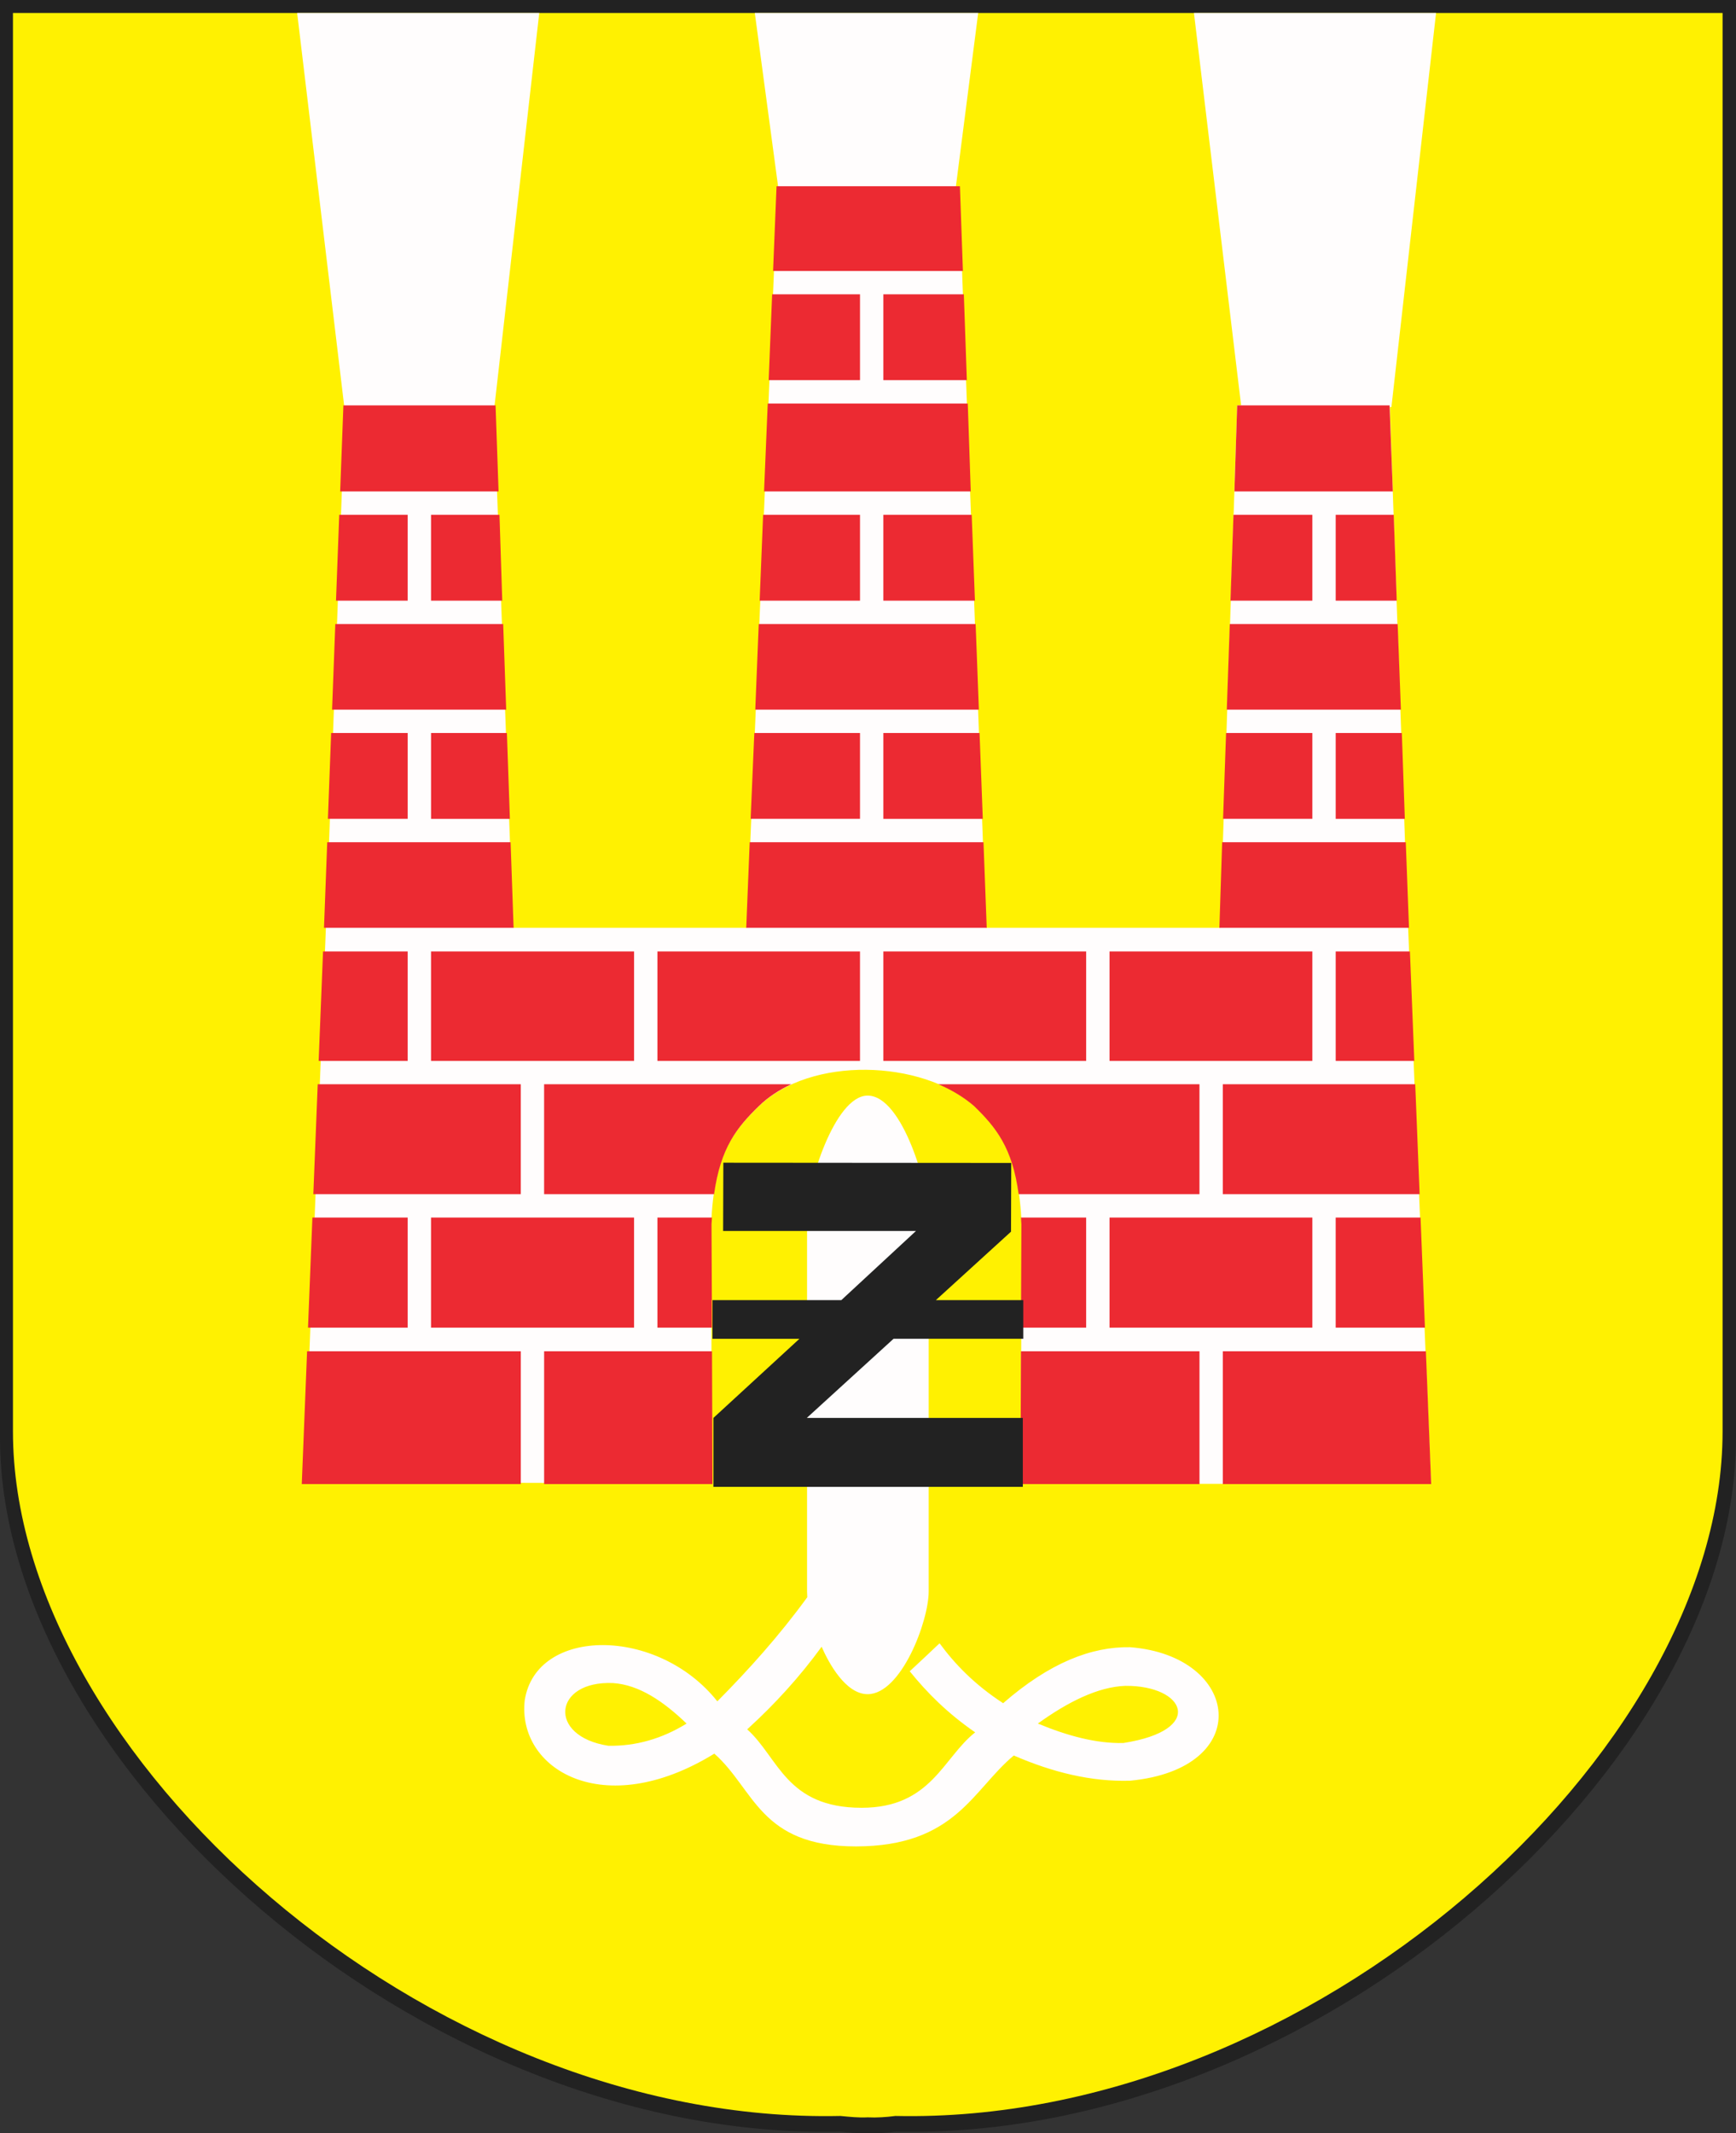
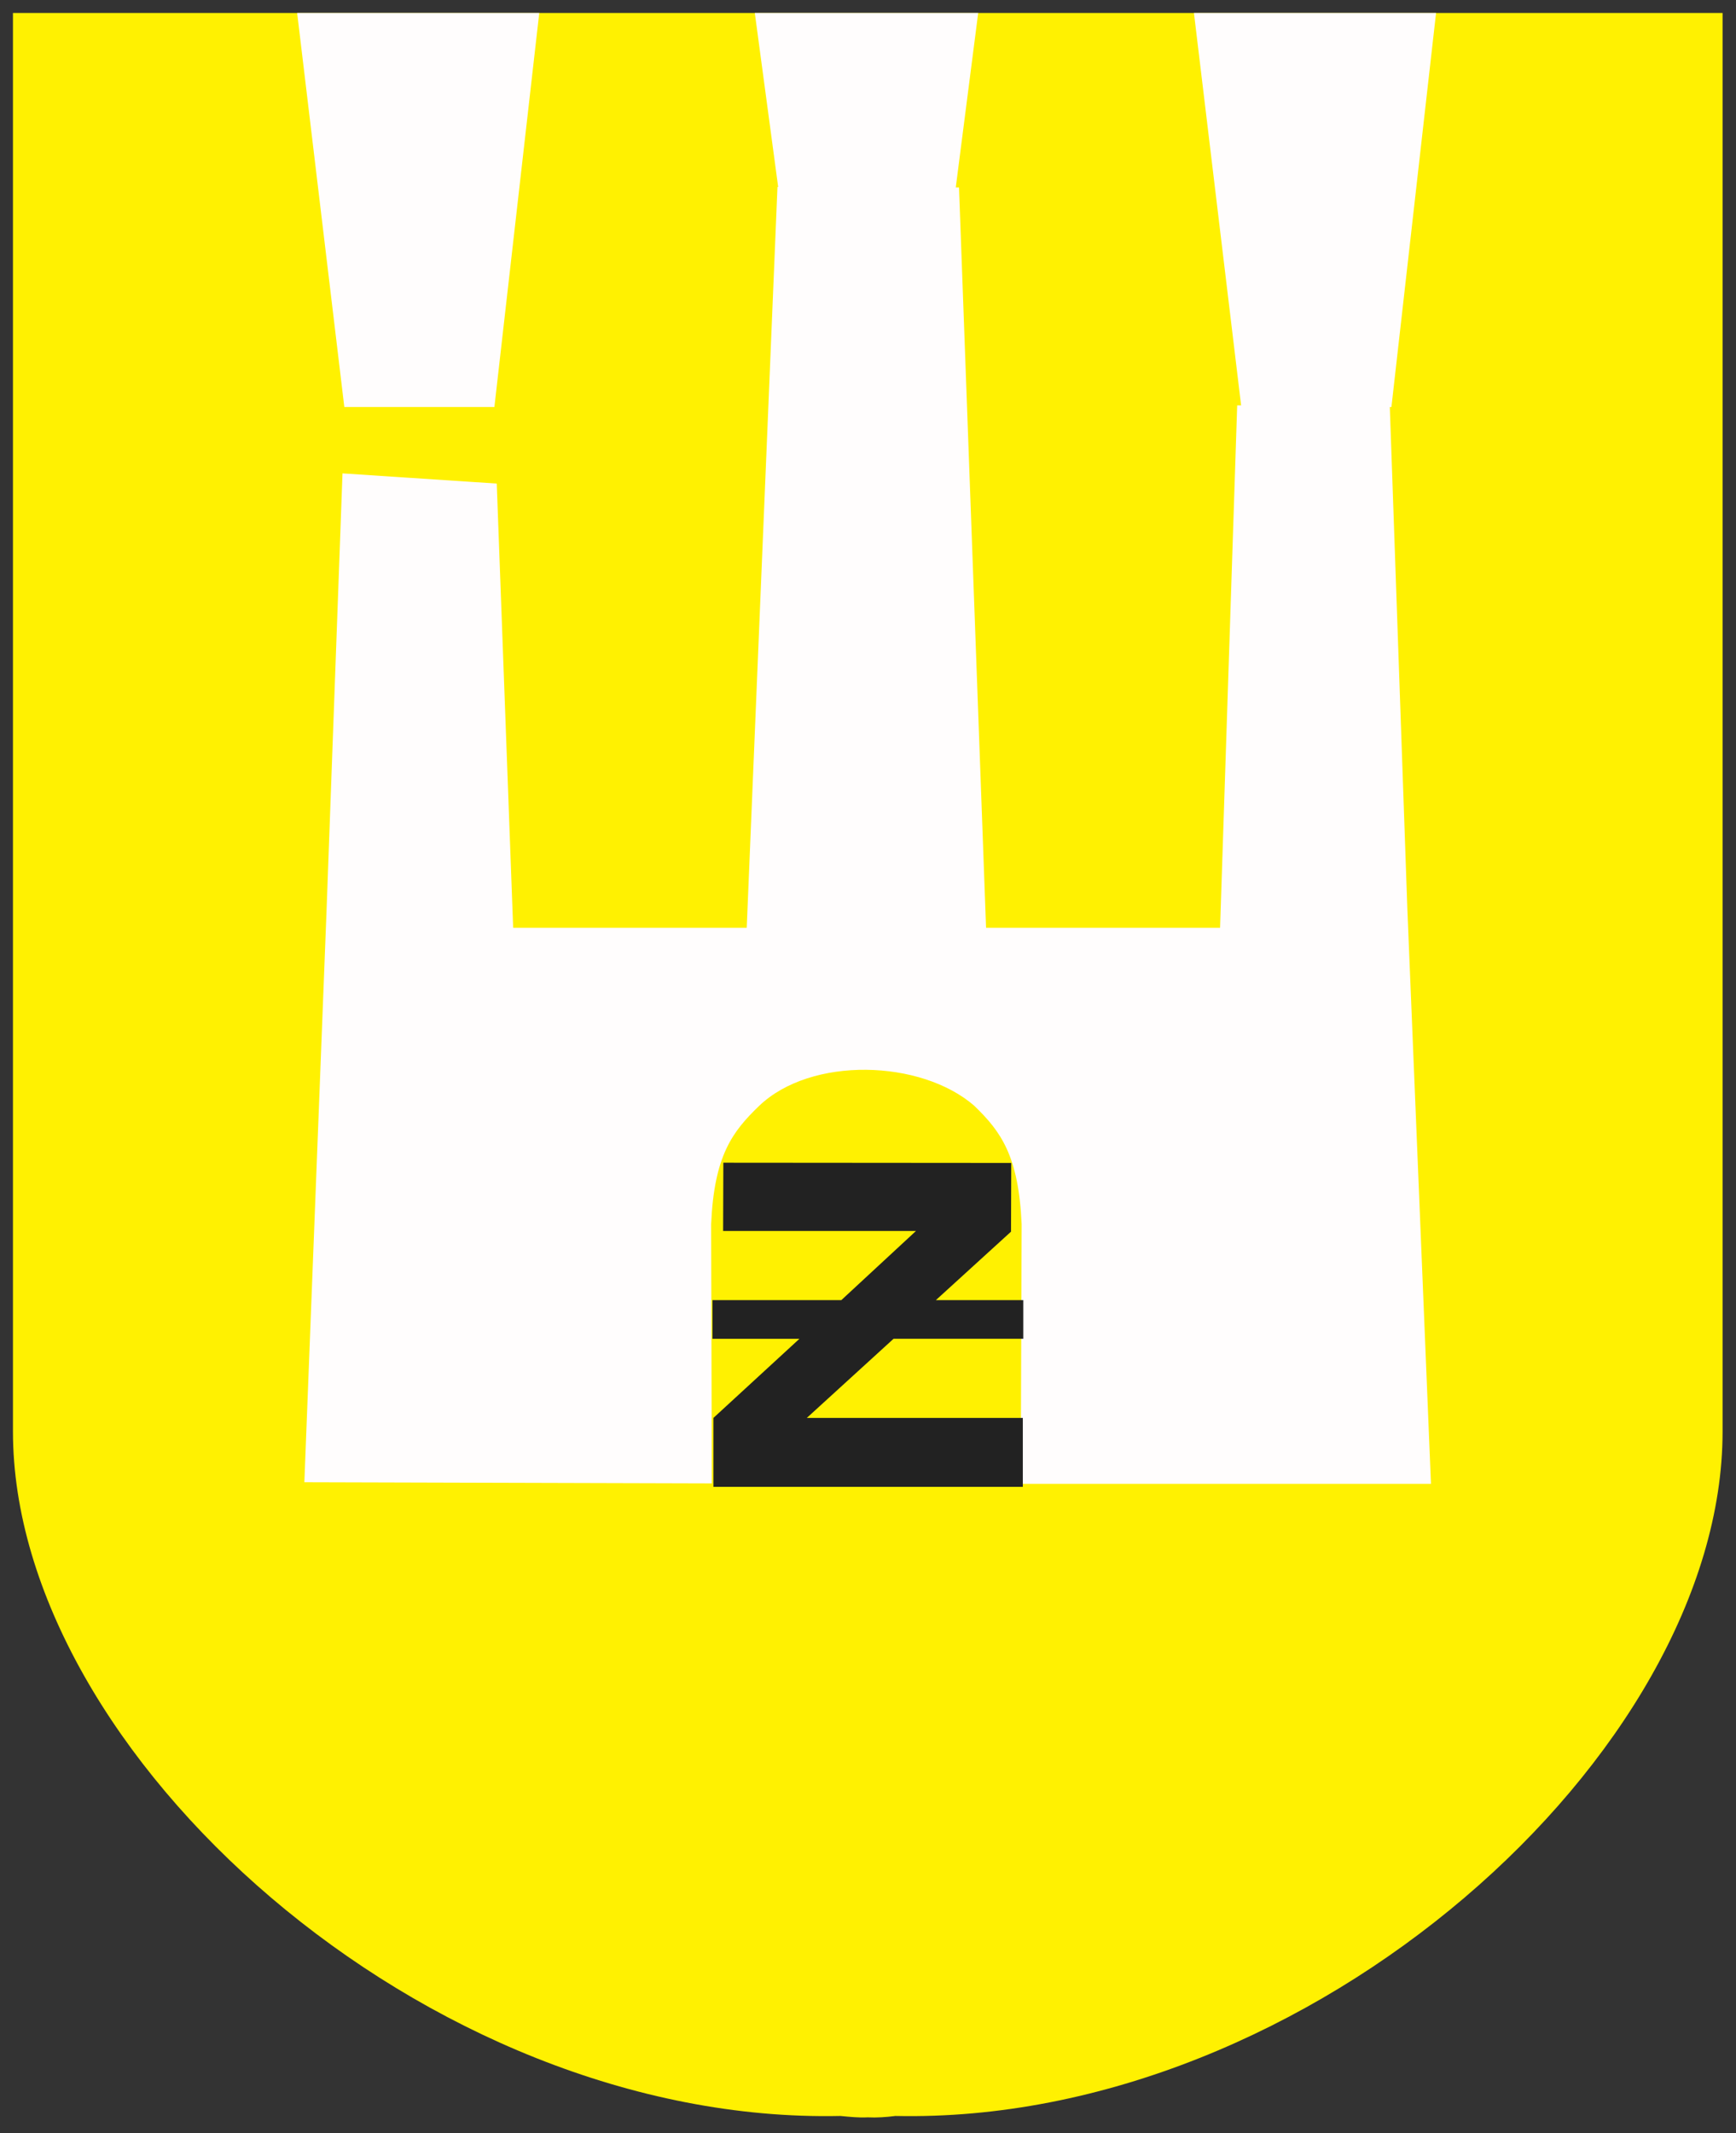
<svg width="540.5" height="663.807">
  <rect width="100%" height="100%" fill="#333333" stroke="none" />
  <defs>
    <marker id="ArrowEnd" viewBox="0 0 10 10" refX="0" refY="5" markerUnits="strokeWidth" markerWidth="4" markerHeight="3" orient="auto">
      <path d="M 0 0 L 10 5 L 0 10 z" />
    </marker>
    <marker id="ArrowStart" viewBox="0 0 10 10" refX="10" refY="5" markerUnits="strokeWidth" markerWidth="4" markerHeight="3" orient="auto">
-       <path d="M 10 0 L 0 5 L 10 10 z" />
-     </marker>
+       </marker>
  </defs>
  <g>
-     <path style="stroke:none; fill-rule:evenodd; fill:#222222" d="M 540.496 0L 540.496 447.406C 540.496 548.925 409.961 666.14 278.922 663.332C 276.118 663.691 273.094 663.906 270.211 663.761C 267.332 663.902 264.668 663.621 261.575 663.332C 130.539 666.136 0 548.925 0 447.406L 0 0L 540.5 0" />
    <path style="stroke:none; fill-rule:evenodd; fill:#fff101" d="M 536.321 4.031L 536.321 445.46C 536.321 545.539 407.801 661.242 278.778 658.433C 275.973 658.792 273.02 659.007 270.141 658.863C 267.262 659.004 264.742 658.722 261.649 658.433C 132.555 661.238 4.035 545.539 4.035 445.46L 4.035 4.031L 536.328 4.031" />
-     <path style="stroke:none; fill-rule:evenodd; fill:#fffdfd" d="M 251.344 497.015C 242.633 508.964 233.129 519.55 223.34 529.414C 204.836 506.089 166.895 506.16 163.368 529.128C 160.992 550.437 187.774 567 222.407 545.687C 235.004 556.843 236.516 574.558 266.539 574.558C 297.496 574.488 302.825 556.921 315.641 546.265C 327.735 551.519 339.832 554.472 351.856 554.113C 390.879 550.371 386.27 515.234 351.856 512.57C 339.832 512.355 326.801 517.39 312.328 529.992C 303.473 524.234 297.356 517.898 292.532 511.347C 289.438 514.296 286.34 517.175 283.246 520.058C 288.645 526.753 295.051 533.16 303.621 539.066C 293.614 546.914 289.942 562.535 268.27 562.535C 244.727 562.535 242.426 546.914 232.633 538.128C 241.27 530.281 249.047 521.714 255.813 512.425C 258.043 517.535 263.297 527.183 270.137 527.183C 280.575 527.183 289.145 504.503 289.145 495.218L 289.145 378.148C 289.145 369.941 281.157 340.925 270.137 340.925C 259.844 340.925 251.274 368.859 251.274 378.148L 251.274 495.218C 251.274 495.793 251.344 496.367 251.344 497.015zM 323.129 536.328C 332.414 529.632 341.848 524.882 350.414 524.593C 369.059 524.453 375.395 538.414 349.77 542.375C 341.348 542.589 332.348 540.144 323.133 536.328L 323.129 536.328zM 213.762 536.328C 206.492 529.347 199.004 524.304 190.942 523.73C 172.297 522.867 170.282 540.289 189.43 543.242C 197.922 543.382 206.059 541.086 213.766 536.332" />
    <path style="stroke:none; fill-rule:evenodd; fill:#fffdfd" d="M 303.328 344.086C 311.606 352.074 317.149 359.636 318.086 380.949L 317.801 461.73L 445.528 461.73L 438.184 283.027L 432.715 126.644L 433.219 126.644L 447.114 4.031L 371.731 4.031L 386.418 126.14L 385.196 126.14L 379.871 288.714L 307.008 288.714L 298.586 58.316L 297.578 58.316L 304.559 4.031L 235.008 4.031L 242.278 58.171L 242.063 58.171L 232.489 288.714L 159.77 288.714L 154.66 150.476L 106.637 147.308L 101.672 283.316L 94.762 461.226L 221.625 461.586L 221.41 380.949C 222.344 359.566 228.032 352.152 236.313 344.16C 252.508 328.609 286.782 329.691 303.34 344.089L 303.328 344.086zM 92.512 4.031L 167.895 4.031L 153.93 126.644L 107.203 126.644L 92.516 4.031" />
-     <path style="stroke:none; fill-rule:evenodd; fill:#ec2a32" d="M 303.254 344.16C 310.164 350.855 315.203 357.191 317.149 371.589L 373.45 371.589L 373.45 337.39L 292.164 337.39C 296.34 339.187 300.082 341.421 303.25 344.156L 303.254 344.16zM 380.727 371.589L 441.996 371.589L 440.629 337.39L 380.727 337.39L 380.727 371.589zM 317.871 378.863C 317.942 379.582 317.942 380.23 318.012 380.949L 317.871 413.132L 338.172 413.132L 338.172 378.863L 317.871 378.863zM 345.45 413.136L 408.59 413.136L 408.59 378.867L 345.45 378.867L 345.45 413.136zM 415.864 413.136L 443.653 413.136L 442.285 378.867L 415.864 378.867L 415.864 413.136zM 317.871 420.48L 317.731 461.804L 373.457 461.804L 373.457 420.48L 317.875 420.48L 317.871 420.48zM 380.727 461.808L 445.598 461.808L 443.946 420.484L 380.731 420.484L 380.731 461.808L 380.727 461.808zM 440.344 330.121L 438.977 296.066L 415.868 296.066L 415.868 330.121L 440.344 330.121zM 408.59 296.062L 345.45 296.062L 345.45 330.117L 408.59 330.117L 408.59 296.062zM 338.176 296.062L 275.035 296.062L 275.035 330.117L 338.176 330.117L 338.176 296.062zM 267.758 296.062L 204.688 296.062L 204.688 330.117L 267.758 330.117L 267.758 296.062zM 197.418 296.062L 134.203 296.062L 134.203 330.117L 197.418 330.117L 197.418 296.062zM 126.93 296.062L 100.578 296.062L 99.211 330.117L 126.93 330.117L 126.93 296.062zM 438.688 288.718L 438.473 283.031L 437.684 262.082L 380.516 262.082L 379.653 288.718L 438.692 288.718L 438.688 288.718zM 437.391 254.808L 436.457 228.097L 415.868 228.097L 415.868 254.808L 437.395 254.808L 437.391 254.808zM 408.59 228.093L 381.735 228.093L 380.801 254.804L 408.59 254.804L 408.59 228.093zM 436.168 220.824L 435.16 194.187L 382.891 194.187L 381.957 220.824L 436.172 220.824L 436.168 220.824zM 434.871 186.91L 433.938 160.199L 415.868 160.199L 415.868 186.91L 434.875 186.91L 434.871 186.91zM 408.59 160.199L 384.039 160.199L 383.106 186.91L 408.59 186.91L 408.59 160.199zM 433.649 152.925L 432.641 126.144L 385.196 126.144L 384.332 152.925L 433.649 152.925zM 307.215 288.718L 306.207 262.082L 233.418 262.082L 232.34 288.718L 307.219 288.718L 307.215 288.718zM 305.992 254.808L 304.985 228.097L 275.035 228.097L 275.035 254.808L 305.992 254.808zM 267.758 228.093L 234.856 228.093L 233.707 254.804L 267.762 254.804L 267.762 228.093L 267.758 228.093zM 304.77 220.824L 303.762 194.187L 236.231 194.187L 235.153 220.824L 304.774 220.824L 304.77 220.824zM 303.543 186.91L 302.535 160.199L 275.032 160.199L 275.032 186.91L 303.543 186.91zM 267.758 160.199L 237.594 160.199L 236.516 186.91L 267.762 186.91L 267.762 160.199L 267.758 160.199zM 302.246 152.925L 301.313 125.566L 239.035 125.566L 237.887 152.925L 302.25 152.925L 302.246 152.925zM 301.024 118.296L 300.09 91.586L 275.035 91.586L 275.035 118.296L 301.024 118.296zM 267.758 91.582L 240.403 91.582L 239.325 118.293L 267.762 118.293L 267.762 91.582L 267.758 91.582zM 299.801 84.312L 298.868 57.96L 241.774 57.96L 240.696 84.312L 299.805 84.312L 299.801 84.312zM 159.907 288.718L 158.973 262.082L 101.879 262.082L 101.09 283.031L 100.875 288.718L 159.914 288.718L 159.907 288.718zM 158.754 254.808L 157.821 228.097L 134.207 228.097L 134.207 254.808L 158.758 254.808L 158.754 254.808zM 126.93 228.093L 103.102 228.093L 102.094 254.804L 126.934 254.804L 126.934 228.093L 126.93 228.093zM 157.602 220.824L 156.668 194.187L 104.399 194.187L 103.391 220.824L 157.606 220.824L 157.602 220.824zM 156.375 186.91L 155.512 160.199L 134.203 160.199L 134.203 186.91L 156.379 186.91L 156.375 186.91zM 126.93 160.199L 105.621 160.199L 104.614 186.91L 126.93 186.91L 126.93 160.199zM 155.227 152.925L 154.293 126.144L 106.918 126.144L 105.91 152.925L 155.227 152.925zM 98.922 337.39L 97.555 371.589L 162.137 371.589L 162.137 337.39L 98.922 337.39zM 169.41 371.589L 222.328 371.589C 224.344 357.191 229.383 350.855 236.293 344.16C 239.172 341.355 242.629 339.121 246.371 337.394L 169.407 337.394L 169.407 371.593L 169.41 371.589zM 97.266 378.863L 95.899 413.132L 126.93 413.132L 126.93 378.863L 97.27 378.863L 97.266 378.863zM 134.2 413.136L 197.414 413.136L 197.414 378.867L 134.2 378.867L 134.2 413.136zM 204.688 413.136L 221.676 413.136L 221.535 380.953C 221.606 380.234 221.606 379.586 221.676 378.867L 204.688 378.867L 204.688 413.136zM 95.61 420.48L 93.957 461.804L 162.141 461.804L 162.141 420.48L 95.614 420.48L 95.61 420.48zM 169.41 461.808L 221.825 461.808L 221.684 420.484L 169.414 420.484L 169.414 461.808" />
    <path style="stroke:none; fill-rule:evenodd; fill:#222222" d="M 318.45 441.214L 251.203 441.214L 278.203 416.593L 318.594 416.593L 318.594 404.57L 291.379 404.57L 314.778 383.261L 314.848 361.878L 225.211 361.808L 225.141 383.046L 285.188 383.046L 261.934 404.574L 221.832 404.574L 221.832 416.597L 248.903 416.597L 222.121 441.218L 222.121 462.671L 318.453 462.671L 318.453 441.218" />
  </g>
</svg>